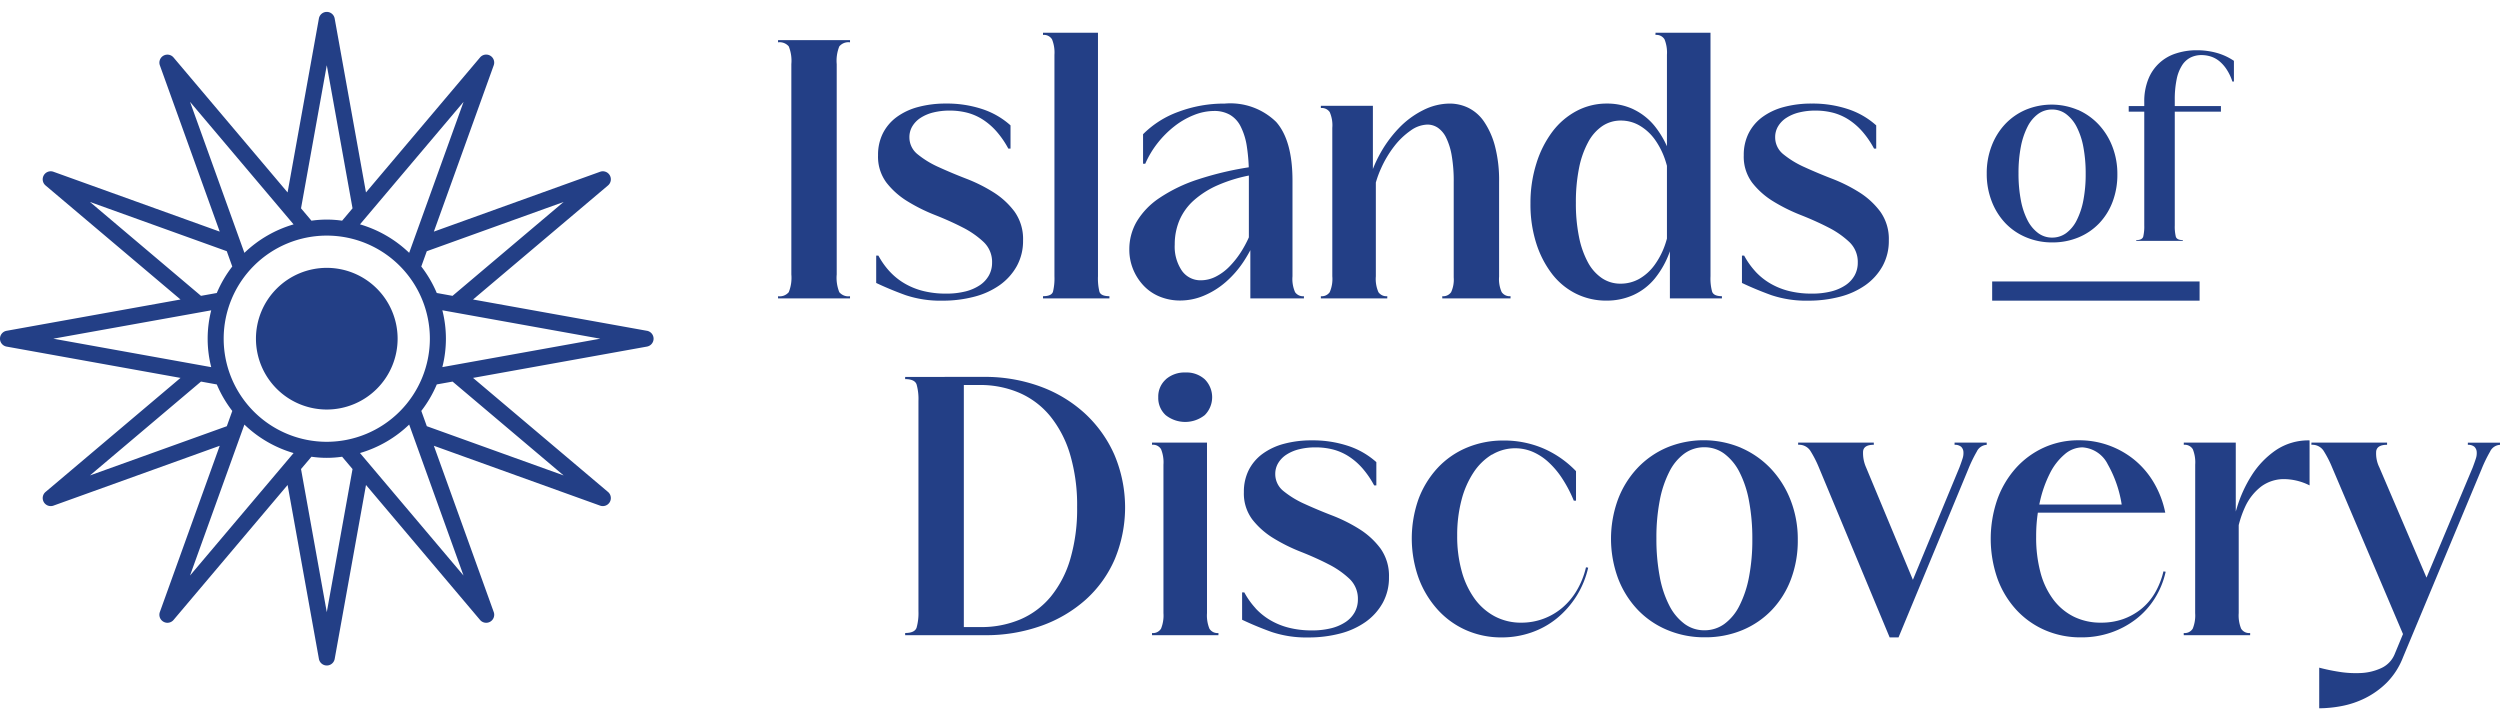
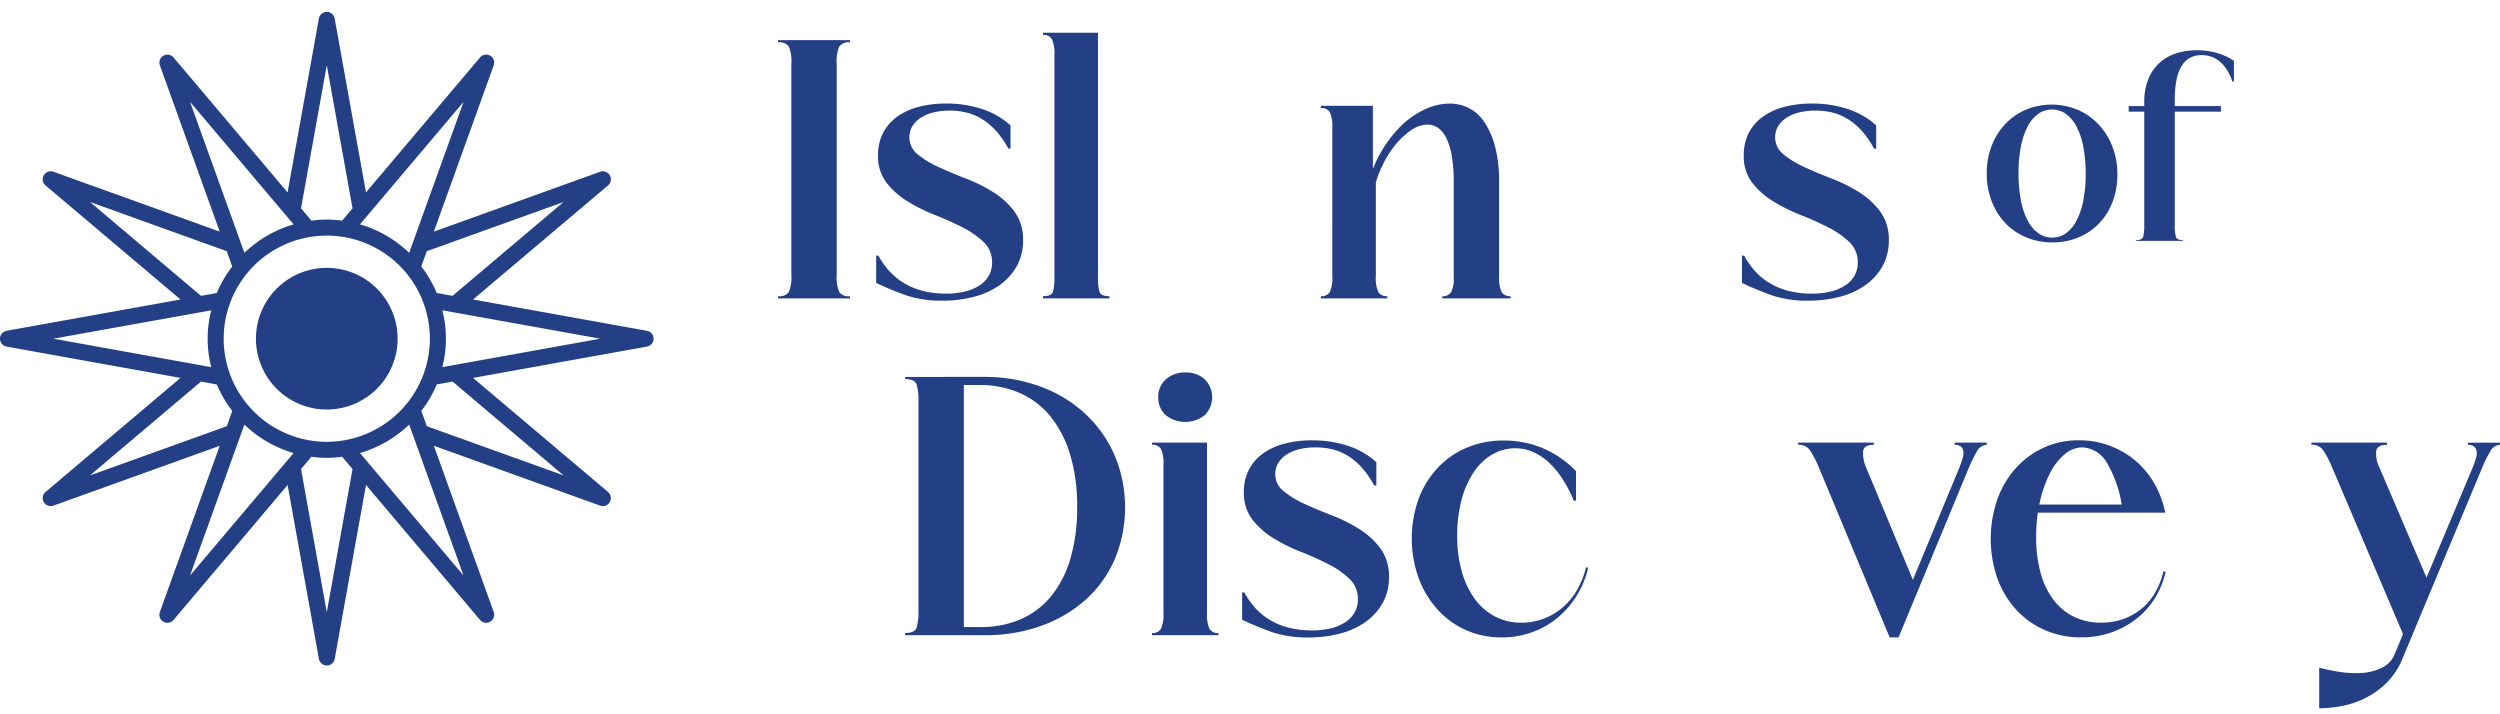
<svg xmlns="http://www.w3.org/2000/svg" width="210" height="60" viewBox="0 0 210 60">
  <defs>
    <clipPath id="clip-path">
      <rect id="Rectangle_2" data-name="Rectangle 2" width="210" height="58.494" fill="#233f86" />
    </clipPath>
  </defs>
  <g id="Group_16" data-name="Group 16" transform="translate(-1517 351)">
    <g id="Group_14" data-name="Group 14" transform="translate(1517 -350)">
      <g id="Group_1" data-name="Group 1" transform="translate(0 0)" clip-path="url(#clip-path)">
        <path id="Path_1" data-name="Path 1" d="M76.691,50.635H71.762v-.186q.806,0,.961-.449a4.515,4.515,0,0,0,.156-1.379V30.952a4.52,4.52,0,0,0-.156-1.379q-.154-.448-.961-.449v-.186h4.929Zm6.416-20.892a11.238,11.238,0,0,1,3.751,2.263,10.469,10.469,0,0,1,2.479,3.471,11.327,11.327,0,0,1,.032,8.772,9.8,9.8,0,0,1-2.434,3.395,11.259,11.259,0,0,1-3.735,2.2,13.774,13.774,0,0,1-4.742.79H75.173v-.682h2.914a8.373,8.373,0,0,0,3.363-.651,6.784,6.784,0,0,0,2.557-1.922,8.973,8.973,0,0,0,1.627-3.146,14.925,14.925,0,0,0,.573-4.356,15.017,15.017,0,0,0-.588-4.417,9.323,9.323,0,0,0-1.658-3.207,6.9,6.9,0,0,0-2.588-1.969,8.329,8.329,0,0,0-3.379-.666H75.079v-.682h3.286a13.52,13.52,0,0,1,4.742.806" transform="translate(4.271 1.722)" fill="#233f86" />
        <path id="Path_2" data-name="Path 2" d="M92.094,35.033a.785.785,0,0,0-.76-.372v-.185h4.618V48.8a2.963,2.963,0,0,0,.2,1.3.785.785,0,0,0,.76.372v.186H91.334v-.186a.785.785,0,0,0,.76-.372,2.963,2.963,0,0,0,.2-1.3V36.335a2.965,2.965,0,0,0-.2-1.3m.4-5.874a2.385,2.385,0,0,1,1.658-.573,2.283,2.283,0,0,1,1.612.573,2.131,2.131,0,0,1,0,3.007,2.641,2.641,0,0,1-3.286,0,1.953,1.953,0,0,1-.62-1.5,1.929,1.929,0,0,1,.636-1.5" transform="translate(5.436 1.701)" fill="#233f86" />
        <path id="Path_3" data-name="Path 3" d="M99.6,48.072a5.427,5.427,0,0,0,1.256,1.008,5.928,5.928,0,0,0,1.581.635,7.759,7.759,0,0,0,1.89.217,6.546,6.546,0,0,0,1.643-.185,3.862,3.862,0,0,0,1.209-.527,2.393,2.393,0,0,0,.76-.822,2.2,2.2,0,0,0,.263-1.069,2.294,2.294,0,0,0-.713-1.735,7.451,7.451,0,0,0-1.766-1.225q-1.054-.542-2.31-1.038a14.56,14.56,0,0,1-2.309-1.147,6.6,6.6,0,0,1-1.767-1.565,3.639,3.639,0,0,1-.712-2.309,4.047,4.047,0,0,1,.4-1.83,3.834,3.834,0,0,1,1.147-1.364,5.392,5.392,0,0,1,1.8-.853,8.89,8.89,0,0,1,2.387-.295,9.428,9.428,0,0,1,3.022.465,6.649,6.649,0,0,1,2.371,1.365V37.75h-.185a7.739,7.739,0,0,0-.961-1.41,5.481,5.481,0,0,0-1.147-1.008,4.571,4.571,0,0,0-1.317-.589,5.822,5.822,0,0,0-1.5-.185,5.588,5.588,0,0,0-1.364.155,3.472,3.472,0,0,0-1.069.449,2.173,2.173,0,0,0-.7.713,1.761,1.761,0,0,0-.248.914,1.818,1.818,0,0,0,.713,1.457,7.889,7.889,0,0,0,1.767,1.069q1.052.482,2.293.961a13.212,13.212,0,0,1,2.294,1.147A6.512,6.512,0,0,1,110.1,43.05a3.954,3.954,0,0,1,.713,2.418,4.358,4.358,0,0,1-.527,2.155,4.845,4.845,0,0,1-1.442,1.6,6.552,6.552,0,0,1-2.154.976,10.384,10.384,0,0,1-2.635.325,9.188,9.188,0,0,1-3.115-.465q-1.287-.464-2.464-1.022V46.739h.185a6.638,6.638,0,0,0,.946,1.333" transform="translate(5.861 2.022)" fill="#233f86" />
        <path id="Path_4" data-name="Path 4" d="M118.656,35.162a4.918,4.918,0,0,0-1.55,1.519,7.683,7.683,0,0,0-1.008,2.325,11.577,11.577,0,0,0-.356,2.959,10.967,10.967,0,0,0,.387,3.023,7.175,7.175,0,0,0,1.085,2.294,5,5,0,0,0,1.69,1.473,4.687,4.687,0,0,0,2.231.527,5.292,5.292,0,0,0,3.44-1.256,5.685,5.685,0,0,0,1.225-1.473,6.825,6.825,0,0,0,.76-1.921l.185.031a7.65,7.65,0,0,1-.992,2.4,7.779,7.779,0,0,1-1.626,1.845,7.015,7.015,0,0,1-2.139,1.193,7.5,7.5,0,0,1-2.5.419,7.291,7.291,0,0,1-3.023-.62,7.079,7.079,0,0,1-2.386-1.737A8.21,8.21,0,0,1,112.5,45.53a9.926,9.926,0,0,1,0-6.648,7.95,7.95,0,0,1,1.6-2.6,7.084,7.084,0,0,1,2.449-1.7,7.868,7.868,0,0,1,3.1-.6,8.377,8.377,0,0,1,3.3.651,8.478,8.478,0,0,1,2.774,1.922v2.48h-.185a10.938,10.938,0,0,0-1.023-1.938,7.12,7.12,0,0,0-1.178-1.365,4.7,4.7,0,0,0-1.3-.821,3.785,3.785,0,0,0-3.378.264" transform="translate(6.662 2.022)" fill="#233f86" />
-         <path id="Path_5" data-name="Path 5" d="M138.654,34.6a7.636,7.636,0,0,1,2.5,1.751,8.164,8.164,0,0,1,1.658,2.65,9,9,0,0,1,.6,3.332,9.18,9.18,0,0,1-.573,3.3,7.614,7.614,0,0,1-1.612,2.588,7.3,7.3,0,0,1-2.479,1.69,8.066,8.066,0,0,1-3.147.6,7.973,7.973,0,0,1-3.162-.62,7.316,7.316,0,0,1-2.5-1.721,7.939,7.939,0,0,1-1.627-2.618,9.632,9.632,0,0,1,0-6.634,7.933,7.933,0,0,1,1.627-2.619,7.4,7.4,0,0,1,2.464-1.721,8.082,8.082,0,0,1,6.246.016m-4.758.48a4.232,4.232,0,0,0-1.27,1.534,8.94,8.94,0,0,0-.806,2.418,16.417,16.417,0,0,0-.279,3.177,16.9,16.9,0,0,0,.279,3.208,8.687,8.687,0,0,0,.806,2.433,4.39,4.39,0,0,0,1.27,1.534,2.768,2.768,0,0,0,1.674.544,2.827,2.827,0,0,0,1.674-.528,4.234,4.234,0,0,0,1.27-1.534,8.988,8.988,0,0,0,.806-2.418,16.491,16.491,0,0,0,.279-3.176,17.007,17.007,0,0,0-.279-3.209,8.768,8.768,0,0,0-.806-2.433,4.421,4.421,0,0,0-1.27-1.534,2.777,2.777,0,0,0-1.674-.542,2.831,2.831,0,0,0-1.674.527" transform="translate(7.602 2.022)" fill="#233f86" />
        <path id="Path_6" data-name="Path 6" d="M148.014,34.873a2.949,2.949,0,0,0,.248,1.348l4.247,10.2h-.62L156.1,36.252q.154-.4.263-.744a1.453,1.453,0,0,0,.078-.6.648.648,0,0,0-.2-.419.794.794,0,0,0-.542-.155v-.185h2.7v.185a.978.978,0,0,0-.837.573,11.642,11.642,0,0,0-.713,1.473L150.991,50.51h-.745l-5.951-14.29a8.988,8.988,0,0,0-.728-1.41,1.133,1.133,0,0,0-1.008-.48v-.185h6.355v.185q-.838,0-.9.542" transform="translate(8.485 2.032)" fill="#233f86" />
        <path id="Path_7" data-name="Path 7" d="M164.03,35.146a5.037,5.037,0,0,0-1.241,1.612,10.03,10.03,0,0,0-.837,2.387,13.127,13.127,0,0,0-.309,2.914,11.362,11.362,0,0,0,.371,3.038,6.585,6.585,0,0,0,1.086,2.263,4.857,4.857,0,0,0,1.72,1.426,5.089,5.089,0,0,0,2.278.495,5.491,5.491,0,0,0,1.83-.293,5.227,5.227,0,0,0,1.519-.838,4.948,4.948,0,0,0,1.162-1.348,6.618,6.618,0,0,0,.727-1.829l.186.031a7.077,7.077,0,0,1-.93,2.263A6.667,6.667,0,0,1,170.011,49a7.34,7.34,0,0,1-2.093,1.116,7.546,7.546,0,0,1-2.5.4,7.464,7.464,0,0,1-3.067-.62,7.127,7.127,0,0,1-2.4-1.721,7.817,7.817,0,0,1-1.567-2.619,10.149,10.149,0,0,1,0-6.634,7.98,7.98,0,0,1,1.55-2.619,7.132,7.132,0,0,1,2.34-1.72,6.983,6.983,0,0,1,2.96-.621,7.312,7.312,0,0,1,4.681,1.659,7.174,7.174,0,0,1,1.626,1.922,8.075,8.075,0,0,1,.947,2.5H159.132v-.682h10.2l-.434.557a9.945,9.945,0,0,0-1.24-3.936,2.555,2.555,0,0,0-2.139-1.426,2.311,2.311,0,0,0-1.487.589" transform="translate(9.394 2.022)" fill="#233f86" />
-         <path id="Path_8" data-name="Path 8" d="M174.092,36.015a2.972,2.972,0,0,0-.2-1.3.784.784,0,0,0-.759-.372v-.185H177.5v6.354h.247v7.967a2.96,2.96,0,0,0,.2,1.3.785.785,0,0,0,.76.372v.186h-5.578v-.186a.784.784,0,0,0,.759-.372,2.96,2.96,0,0,0,.2-1.3Zm3.5,3.627a10.875,10.875,0,0,1,1.24-2.728,7.286,7.286,0,0,1,2.015-2.107,4.881,4.881,0,0,1,2.852-.837V37.75a4.862,4.862,0,0,0-2.217-.527,3.222,3.222,0,0,0-1.845.62,4.571,4.571,0,0,0-1.364,1.735,8.634,8.634,0,0,0-.744,2.821l-.465-.032a12.94,12.94,0,0,1,.527-2.727" transform="translate(10.305 2.022)" fill="#233f86" />
        <path id="Path_9" data-name="Path 9" d="M191.157,50.728l-6.169-14.506a8.94,8.94,0,0,0-.728-1.41,1.131,1.131,0,0,0-1.008-.481v-.185h6.355v.185q-.838,0-.915.542a2.622,2.622,0,0,0,.264,1.349l4.216,9.857h-.5l4.123-9.826c.1-.269.191-.516.263-.744a1.434,1.434,0,0,0,.077-.6.647.647,0,0,0-.2-.419.794.794,0,0,0-.542-.155v-.185h2.7v.185a.98.98,0,0,0-.837.573,11.646,11.646,0,0,0-.713,1.473l-6.6,15.808a6.173,6.173,0,0,1-1.364,2.123,7.022,7.022,0,0,1-1.813,1.3,7.633,7.633,0,0,1-1.984.666,10.367,10.367,0,0,1-1.875.186V53.052a16.136,16.136,0,0,0,1.627.341,8.821,8.821,0,0,0,1.875.109,4.552,4.552,0,0,0,1.721-.419,2.208,2.208,0,0,0,1.132-1.209l.9-2.17Z" transform="translate(10.907 2.032)" fill="#233f86" />
        <path id="Path_10" data-name="Path 10" d="M62.585,2.765a1,1,0,0,0-.9-.341V2.238H67.73v.185a.994.994,0,0,0-.9.341,3.234,3.234,0,0,0-.217,1.488V21.921a3.228,3.228,0,0,0,.217,1.488.991.991,0,0,0,.9.341v.185H61.685v-.185a.994.994,0,0,0,.9-.341,3.243,3.243,0,0,0,.217-1.488V4.252a3.249,3.249,0,0,0-.217-1.488" transform="translate(3.671 0.133)" fill="#233f86" />
        <path id="Path_11" data-name="Path 11" d="M70.6,21.372a5.4,5.4,0,0,0,1.254,1.008,5.93,5.93,0,0,0,1.581.636,7.812,7.812,0,0,0,1.89.216,6.546,6.546,0,0,0,1.643-.185,3.854,3.854,0,0,0,1.21-.527,2.4,2.4,0,0,0,.759-.822,2.192,2.192,0,0,0,.263-1.069,2.3,2.3,0,0,0-.713-1.735,7.528,7.528,0,0,0-1.765-1.225q-1.055-.542-2.311-1.038A14.56,14.56,0,0,1,72.1,15.482a6.6,6.6,0,0,1-1.767-1.565,3.639,3.639,0,0,1-.712-2.309,4.039,4.039,0,0,1,.4-1.829,3.847,3.847,0,0,1,1.147-1.365,5.37,5.37,0,0,1,1.8-.852,8.89,8.89,0,0,1,2.387-.295,9.4,9.4,0,0,1,3.022.465A6.647,6.647,0,0,1,80.749,9.1V11.05h-.185A7.739,7.739,0,0,0,79.6,9.64a5.542,5.542,0,0,0-1.147-1.008,4.571,4.571,0,0,0-1.317-.589,5.822,5.822,0,0,0-1.5-.185,5.64,5.64,0,0,0-1.364.155,3.473,3.473,0,0,0-1.069.449,2.183,2.183,0,0,0-.7.713,1.763,1.763,0,0,0-.248.914,1.817,1.817,0,0,0,.713,1.457,7.85,7.85,0,0,0,1.767,1.069q1.052.482,2.293.962a13.208,13.208,0,0,1,2.294,1.146,6.536,6.536,0,0,1,1.768,1.627,3.958,3.958,0,0,1,.712,2.418,4.357,4.357,0,0,1-.527,2.154,4.845,4.845,0,0,1-1.442,1.6,6.552,6.552,0,0,1-2.154.976,10.337,10.337,0,0,1-2.635.326,9.215,9.215,0,0,1-3.115-.465q-1.287-.466-2.464-1.023V20.039h.185a6.57,6.57,0,0,0,.947,1.333" transform="translate(4.135 0.432)" fill="#233f86" />
        <path id="Path_12" data-name="Path 12" d="M83.45,2.21a.785.785,0,0,0-.76-.372V1.652h4.618V22.11a4.673,4.673,0,0,0,.124,1.3q.124.372.837.372v.185H82.69v-.185c.475,0,.754-.124.837-.372a4.715,4.715,0,0,0,.124-1.3V3.513a2.984,2.984,0,0,0-.2-1.3" transform="translate(4.922 0.098)" fill="#233f86" />
-         <path id="Path_13" data-name="Path 13" d="M96.976,14.119a7.6,7.6,0,0,0-2.046,1.3,4.757,4.757,0,0,0-1.194,1.674,5.2,5.2,0,0,0-.387,2.014,3.6,3.6,0,0,0,.6,2.2,1.9,1.9,0,0,0,1.6.805,2.764,2.764,0,0,0,1.225-.295,4.348,4.348,0,0,0,1.162-.852,7.611,7.611,0,0,0,1.053-1.349,9.6,9.6,0,0,0,.869-1.813l.527.248a12.065,12.065,0,0,1-1.194,2.4,8.408,8.408,0,0,1-1.565,1.814,6.816,6.816,0,0,1-1.845,1.146,5.128,5.128,0,0,1-1.968.4,4.472,4.472,0,0,1-1.721-.326,3.838,3.838,0,0,1-1.348-.914,4.446,4.446,0,0,1-.884-1.364,4.353,4.353,0,0,1-.326-1.7,4.611,4.611,0,0,1,.62-2.325A6.274,6.274,0,0,1,92.063,15.2,13,13,0,0,1,95.3,13.639,26.817,26.817,0,0,1,99.92,12.57v.682a12.7,12.7,0,0,0-2.944.867m4.9-5.3q1.364,1.55,1.364,4.928v8.029a2.755,2.755,0,0,0,.217,1.333.81.81,0,0,0,.744.341v.185H99.7V19.048h-.124V13.314a15.165,15.165,0,0,0-.171-2.449,5.527,5.527,0,0,0-.527-1.69,2.333,2.333,0,0,0-.914-.976,2.639,2.639,0,0,0-1.3-.31,4.634,4.634,0,0,0-1.7.341,6.583,6.583,0,0,0-1.642.945,8.343,8.343,0,0,0-1.411,1.41,7.847,7.847,0,0,0-1.038,1.737h-.185V9.842a8.069,8.069,0,0,1,2.991-1.89,10.874,10.874,0,0,1,3.859-.682,5.5,5.5,0,0,1,4.34,1.55" transform="translate(5.329 0.432)" fill="#233f86" />
        <path id="Path_14" data-name="Path 14" d="M105.68,9.315a2.763,2.763,0,0,0-.217-1.332.813.813,0,0,0-.744-.341V7.455h4.371v5.858h.248v8.462a2.765,2.765,0,0,0,.216,1.333.813.813,0,0,0,.744.341v.186h-5.578V23.45a.813.813,0,0,0,.744-.341,2.762,2.762,0,0,0,.217-1.333Zm3.889,2.4a10.25,10.25,0,0,1,1.69-2.371,7.388,7.388,0,0,1,2.077-1.534,5.008,5.008,0,0,1,2.2-.542,3.592,3.592,0,0,1,1.6.372A3.46,3.46,0,0,1,118.45,8.82a6.7,6.7,0,0,1,.9,2.045,11.323,11.323,0,0,1,.341,2.976v7.965a2.661,2.661,0,0,0,.217,1.3.81.81,0,0,0,.744.341v.186h-5.734V23.45a.813.813,0,0,0,.744-.341,2.5,2.5,0,0,0,.217-1.24v-8a12.554,12.554,0,0,0-.171-2.247,5.506,5.506,0,0,0-.465-1.488,2.14,2.14,0,0,0-.7-.837,1.558,1.558,0,0,0-.869-.264,2.514,2.514,0,0,0-1.41.5,6.228,6.228,0,0,0-1.364,1.3,9.057,9.057,0,0,0-1.116,1.859,8.571,8.571,0,0,0-.666,2.2l-.589-.125a10.666,10.666,0,0,1,1.038-3.052" transform="translate(6.233 0.432)" fill="#233f86" />
-         <path id="Path_15" data-name="Path 15" d="M129.985,8.084a5.147,5.147,0,0,1,1.8,1.426,7.808,7.808,0,0,1,1.27,2.324,12.575,12.575,0,0,1,.652,3.147h-.558a10.324,10.324,0,0,0-.449-2.5,6.534,6.534,0,0,0-.914-1.859A4.189,4.189,0,0,0,130.5,9.448a3.1,3.1,0,0,0-1.566-.419,2.763,2.763,0,0,0-1.565.465,3.785,3.785,0,0,0-1.193,1.364,7.691,7.691,0,0,0-.76,2.17,14.431,14.431,0,0,0-.264,2.914,14.019,14.019,0,0,0,.264,2.867,7.548,7.548,0,0,0,.744,2.123,3.722,3.722,0,0,0,1.178,1.333,2.752,2.752,0,0,0,1.565.465,3.185,3.185,0,0,0,1.565-.4,4.107,4.107,0,0,0,1.3-1.178,6.527,6.527,0,0,0,.93-1.859,10.024,10.024,0,0,0,.449-2.449h.558A12.382,12.382,0,0,1,133.053,20a7.628,7.628,0,0,1-1.27,2.295,5.027,5.027,0,0,1-1.814,1.394,5.442,5.442,0,0,1-2.247.465,5.68,5.68,0,0,1-2.573-.589,5.794,5.794,0,0,1-2.015-1.674,8.392,8.392,0,0,1-1.317-2.573,10.768,10.768,0,0,1-.48-3.316,11,11,0,0,1,.5-3.379,8.747,8.747,0,0,1,1.348-2.667,6.155,6.155,0,0,1,2.03-1.735,5.392,5.392,0,0,1,2.542-.62,5.191,5.191,0,0,1,2.232.481M132.6,2.21a.785.785,0,0,0-.76-.372V1.652h4.62V22.11a4.174,4.174,0,0,0,.139,1.3q.14.372.821.372v.185h-4.371V19.414h-.248V3.513a2.985,2.985,0,0,0-.2-1.3" transform="translate(7.222 0.098)" fill="#233f86" />
        <path id="Path_16" data-name="Path 16" d="M139.231,21.372a5.427,5.427,0,0,0,1.256,1.008,5.93,5.93,0,0,0,1.581.636,7.812,7.812,0,0,0,1.89.216,6.546,6.546,0,0,0,1.643-.185,3.838,3.838,0,0,0,1.209-.527,2.393,2.393,0,0,0,.76-.822,2.192,2.192,0,0,0,.263-1.069,2.3,2.3,0,0,0-.713-1.735,7.514,7.514,0,0,0-1.766-1.225q-1.054-.542-2.31-1.038a14.559,14.559,0,0,1-2.309-1.147,6.6,6.6,0,0,1-1.767-1.565,3.639,3.639,0,0,1-.712-2.309,4.039,4.039,0,0,1,.4-1.829A3.847,3.847,0,0,1,139.8,8.415a5.371,5.371,0,0,1,1.8-.852,8.89,8.89,0,0,1,2.387-.295,9.4,9.4,0,0,1,3.022.465A6.647,6.647,0,0,1,149.382,9.1V11.05H149.2a7.739,7.739,0,0,0-.961-1.41,5.542,5.542,0,0,0-1.147-1.008,4.571,4.571,0,0,0-1.317-.589,5.822,5.822,0,0,0-1.5-.185,5.64,5.64,0,0,0-1.364.155,3.472,3.472,0,0,0-1.069.449,2.183,2.183,0,0,0-.7.713,1.763,1.763,0,0,0-.248.914,1.817,1.817,0,0,0,.713,1.457,7.85,7.85,0,0,0,1.767,1.069q1.052.482,2.293.962a13.208,13.208,0,0,1,2.294,1.146,6.516,6.516,0,0,1,1.767,1.627,3.952,3.952,0,0,1,.713,2.418,4.357,4.357,0,0,1-.527,2.154,4.845,4.845,0,0,1-1.442,1.6,6.552,6.552,0,0,1-2.154.976,10.337,10.337,0,0,1-2.635.326,9.215,9.215,0,0,1-3.115-.465q-1.287-.466-2.464-1.023V20.039h.185a6.607,6.607,0,0,0,.946,1.333" transform="translate(8.22 0.432)" fill="#233f86" />
        <path id="Path_17" data-name="Path 17" d="M165.153,7.785A5.327,5.327,0,0,1,166.9,9.01a5.7,5.7,0,0,1,1.161,1.855,6.316,6.316,0,0,1,.423,2.333,6.4,6.4,0,0,1-.4,2.311,5.335,5.335,0,0,1-1.128,1.812,5.081,5.081,0,0,1-1.735,1.182,5.641,5.641,0,0,1-2.2.423,5.581,5.581,0,0,1-2.211-.433,5.128,5.128,0,0,1-1.748-1.2,5.56,5.56,0,0,1-1.138-1.833,6.337,6.337,0,0,1-.413-2.322,6.335,6.335,0,0,1,.413-2.321,5.571,5.571,0,0,1,1.138-1.833,5.172,5.172,0,0,1,1.726-1.2,5.662,5.662,0,0,1,4.373.012m-3.331.336a2.972,2.972,0,0,0-.891,1.074,6.326,6.326,0,0,0-.564,1.692,11.5,11.5,0,0,0-.195,2.224,11.856,11.856,0,0,0,.195,2.246,6.158,6.158,0,0,0,.564,1.7,3.1,3.1,0,0,0,.891,1.074,1.936,1.936,0,0,0,1.171.379,1.979,1.979,0,0,0,1.172-.369,2.97,2.97,0,0,0,.89-1.074,6.3,6.3,0,0,0,.565-1.692,11.593,11.593,0,0,0,.194-2.224,11.947,11.947,0,0,0-.194-2.246,6.159,6.159,0,0,0-.565-1.7,3.1,3.1,0,0,0-.89-1.074,1.939,1.939,0,0,0-1.172-.379,1.976,1.976,0,0,0-1.171.369" transform="translate(9.375 0.437)" fill="#233f86" />
        <path id="Path_18" data-name="Path 18" d="M176.513,8.2h-7.746V7.727h7.746ZM169.4,18.988c.332,0,.528-.1.586-.292a3.694,3.694,0,0,0,.087-.944V7.4a5,5,0,0,1,.336-1.92,3.674,3.674,0,0,1,2.321-2.17,5.579,5.579,0,0,1,1.768-.271,6.259,6.259,0,0,1,1.606.207,4.956,4.956,0,0,1,1.5.683V5.665h-.13a4.187,4.187,0,0,0-.478-1.009,3.085,3.085,0,0,0-.618-.7,2.2,2.2,0,0,0-.716-.39,2.633,2.633,0,0,0-.791-.12,2.048,2.048,0,0,0-.89.195,1.824,1.824,0,0,0-.716.64,3.394,3.394,0,0,0-.466,1.172,8.258,8.258,0,0,0-.163,1.768V17.751a3.646,3.646,0,0,0,.087.944q.087.292.586.292v.066H169.4Z" transform="translate(10.045 0.181)" fill="#233f86" />
-         <rect id="Rectangle_1" data-name="Rectangle 1" width="17.423" height="1.612" transform="translate(167.342 22.643)" fill="#233f86" />
        <path id="Path_19" data-name="Path 19" d="M54.345,26.787,39.736,24.158l11.337-9.581a.674.674,0,0,0-.663-1.149L36.444,18.456,41.472,4.489a.673.673,0,0,0-1.149-.662L30.742,15.164,28.112.554a.673.673,0,0,0-1.325,0l-2.63,14.61L14.576,3.827a.673.673,0,0,0-1.147.662l5.028,13.967L4.489,13.428a.674.674,0,0,0-.663,1.149l11.337,9.581L.554,26.787a.674.674,0,0,0,0,1.327l14.609,2.63L3.826,40.324a.674.674,0,0,0,.434,1.188.679.679,0,0,0,.229-.039l13.968-5.028L13.428,50.411a.672.672,0,0,0,.3.812.658.658,0,0,0,.335.091.674.674,0,0,0,.515-.239l9.581-11.337,2.63,14.609a.673.673,0,0,0,1.325,0l2.63-14.609,9.581,11.337a.674.674,0,0,0,1.149-.663L36.444,36.444,50.41,41.473a.688.688,0,0,0,.229.039.674.674,0,0,0,.434-1.188L39.736,30.743l14.609-2.63a.674.674,0,0,0,0-1.327M27.45,36.111a8.66,8.66,0,1,1,8.659-8.661,8.671,8.671,0,0,1-8.659,8.661m9.238-12.5a10.007,10.007,0,0,0-1.3-2.225l.462-1.283,11.492-4.137-9.329,7.885ZM34.37,20.238a10,10,0,0,0-4.131-2.392l8.7-10.289Zm-5.632-2.7a9.042,9.042,0,0,0-2.576,0L25.286,16.5,27.45,4.479,29.613,16.5Zm-4.077.31a10,10,0,0,0-4.131,2.392L15.964,7.556Zm-5.151,3.539a10.007,10.007,0,0,0-1.3,2.225l-1.327.239L7.556,15.964,19.049,20.1Zm-1.767,3.68a9.648,9.648,0,0,0,0,4.773L4.478,27.45Zm.469,6.227a9.991,9.991,0,0,0,1.3,2.226l-.46,1.282L7.556,38.936l9.328-7.884Zm2.318,3.371a9.99,9.99,0,0,0,4.131,2.392l-8.7,10.29Zm5.632,2.7a8.941,8.941,0,0,0,2.576,0l.875,1.036L27.45,50.423,25.286,38.4Zm4.077-.31a9.99,9.99,0,0,0,4.131-2.392l4.565,12.682Zm5.151-3.538a9.99,9.99,0,0,0,1.3-2.226l1.327-.238,9.329,7.884L35.852,34.8Zm1.767-3.68a9.648,9.648,0,0,0,0-4.773L50.421,27.45Z" transform="translate(0 0)" fill="#233f86" />
        <path id="Path_20" data-name="Path 20" d="M20.292,26.242a5.95,5.95,0,1,0,5.95-5.95,5.95,5.95,0,0,0-5.95,5.95" transform="translate(1.208 1.208)" fill="#233f86" />
      </g>
    </g>
    <rect id="Rectangle_9" data-name="Rectangle 9" width="210" height="60" transform="translate(1517 -351)" fill="rgba(255,255,255,0)" />
  </g>
</svg>